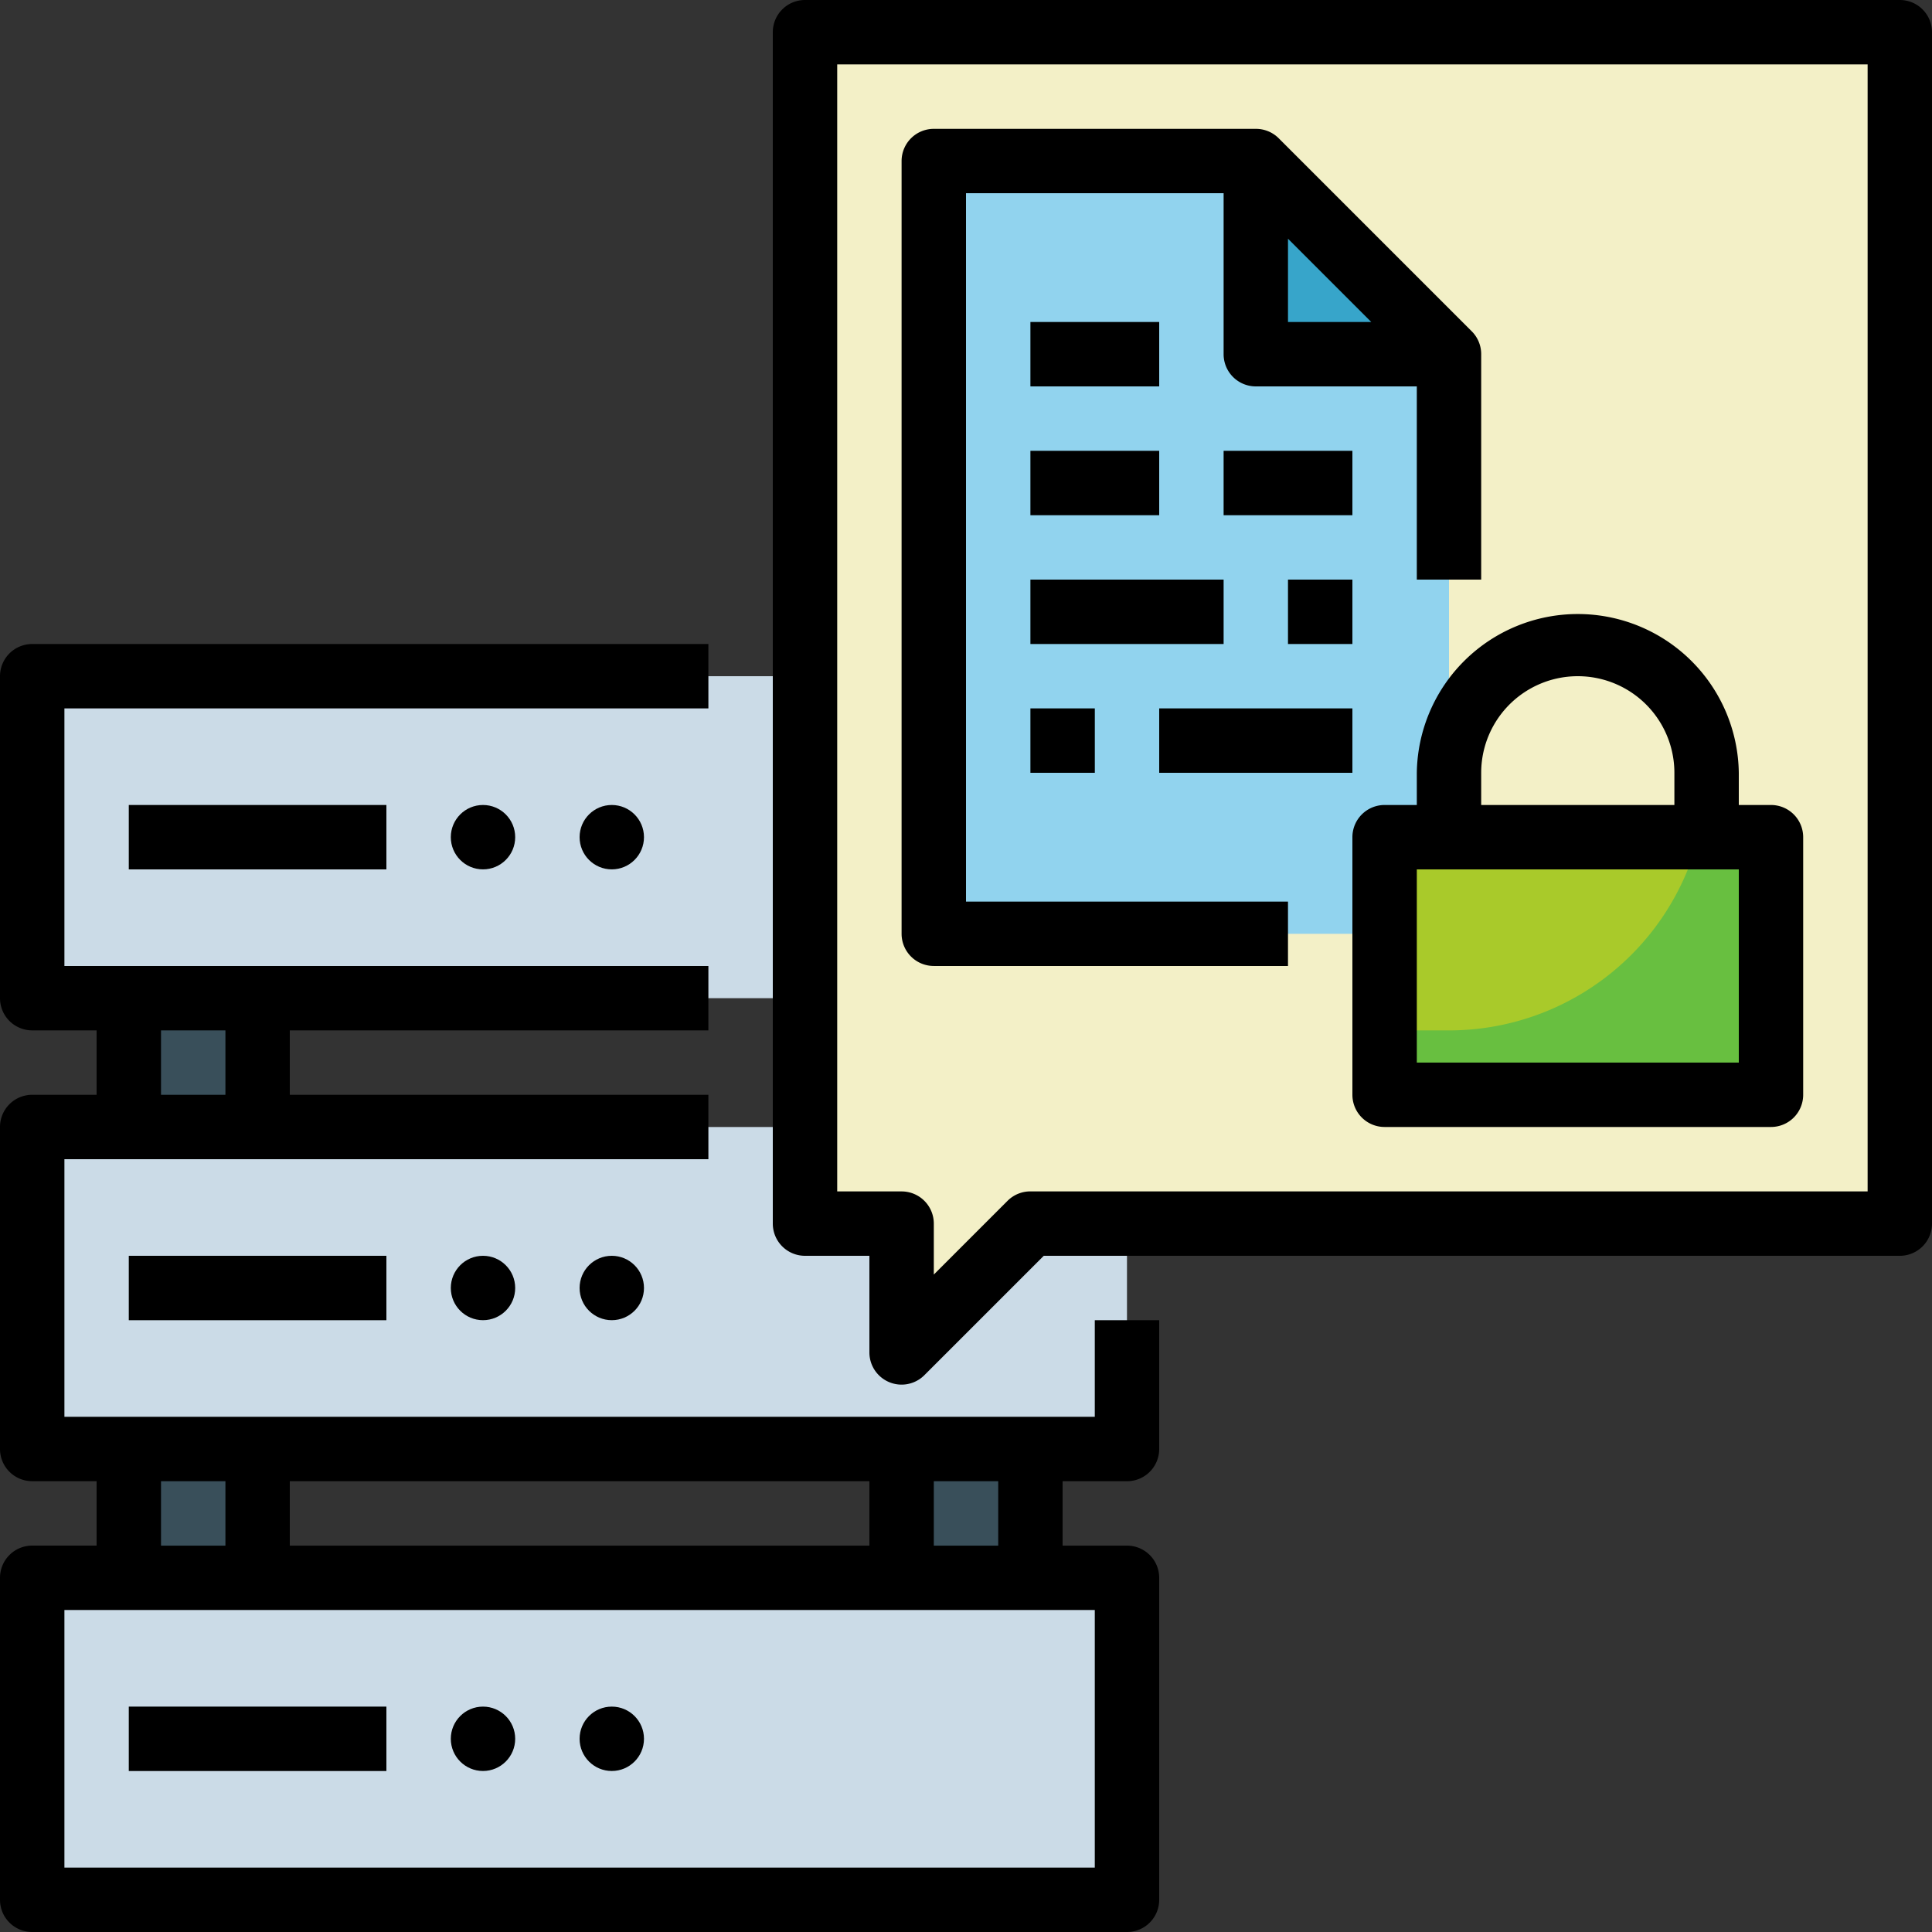
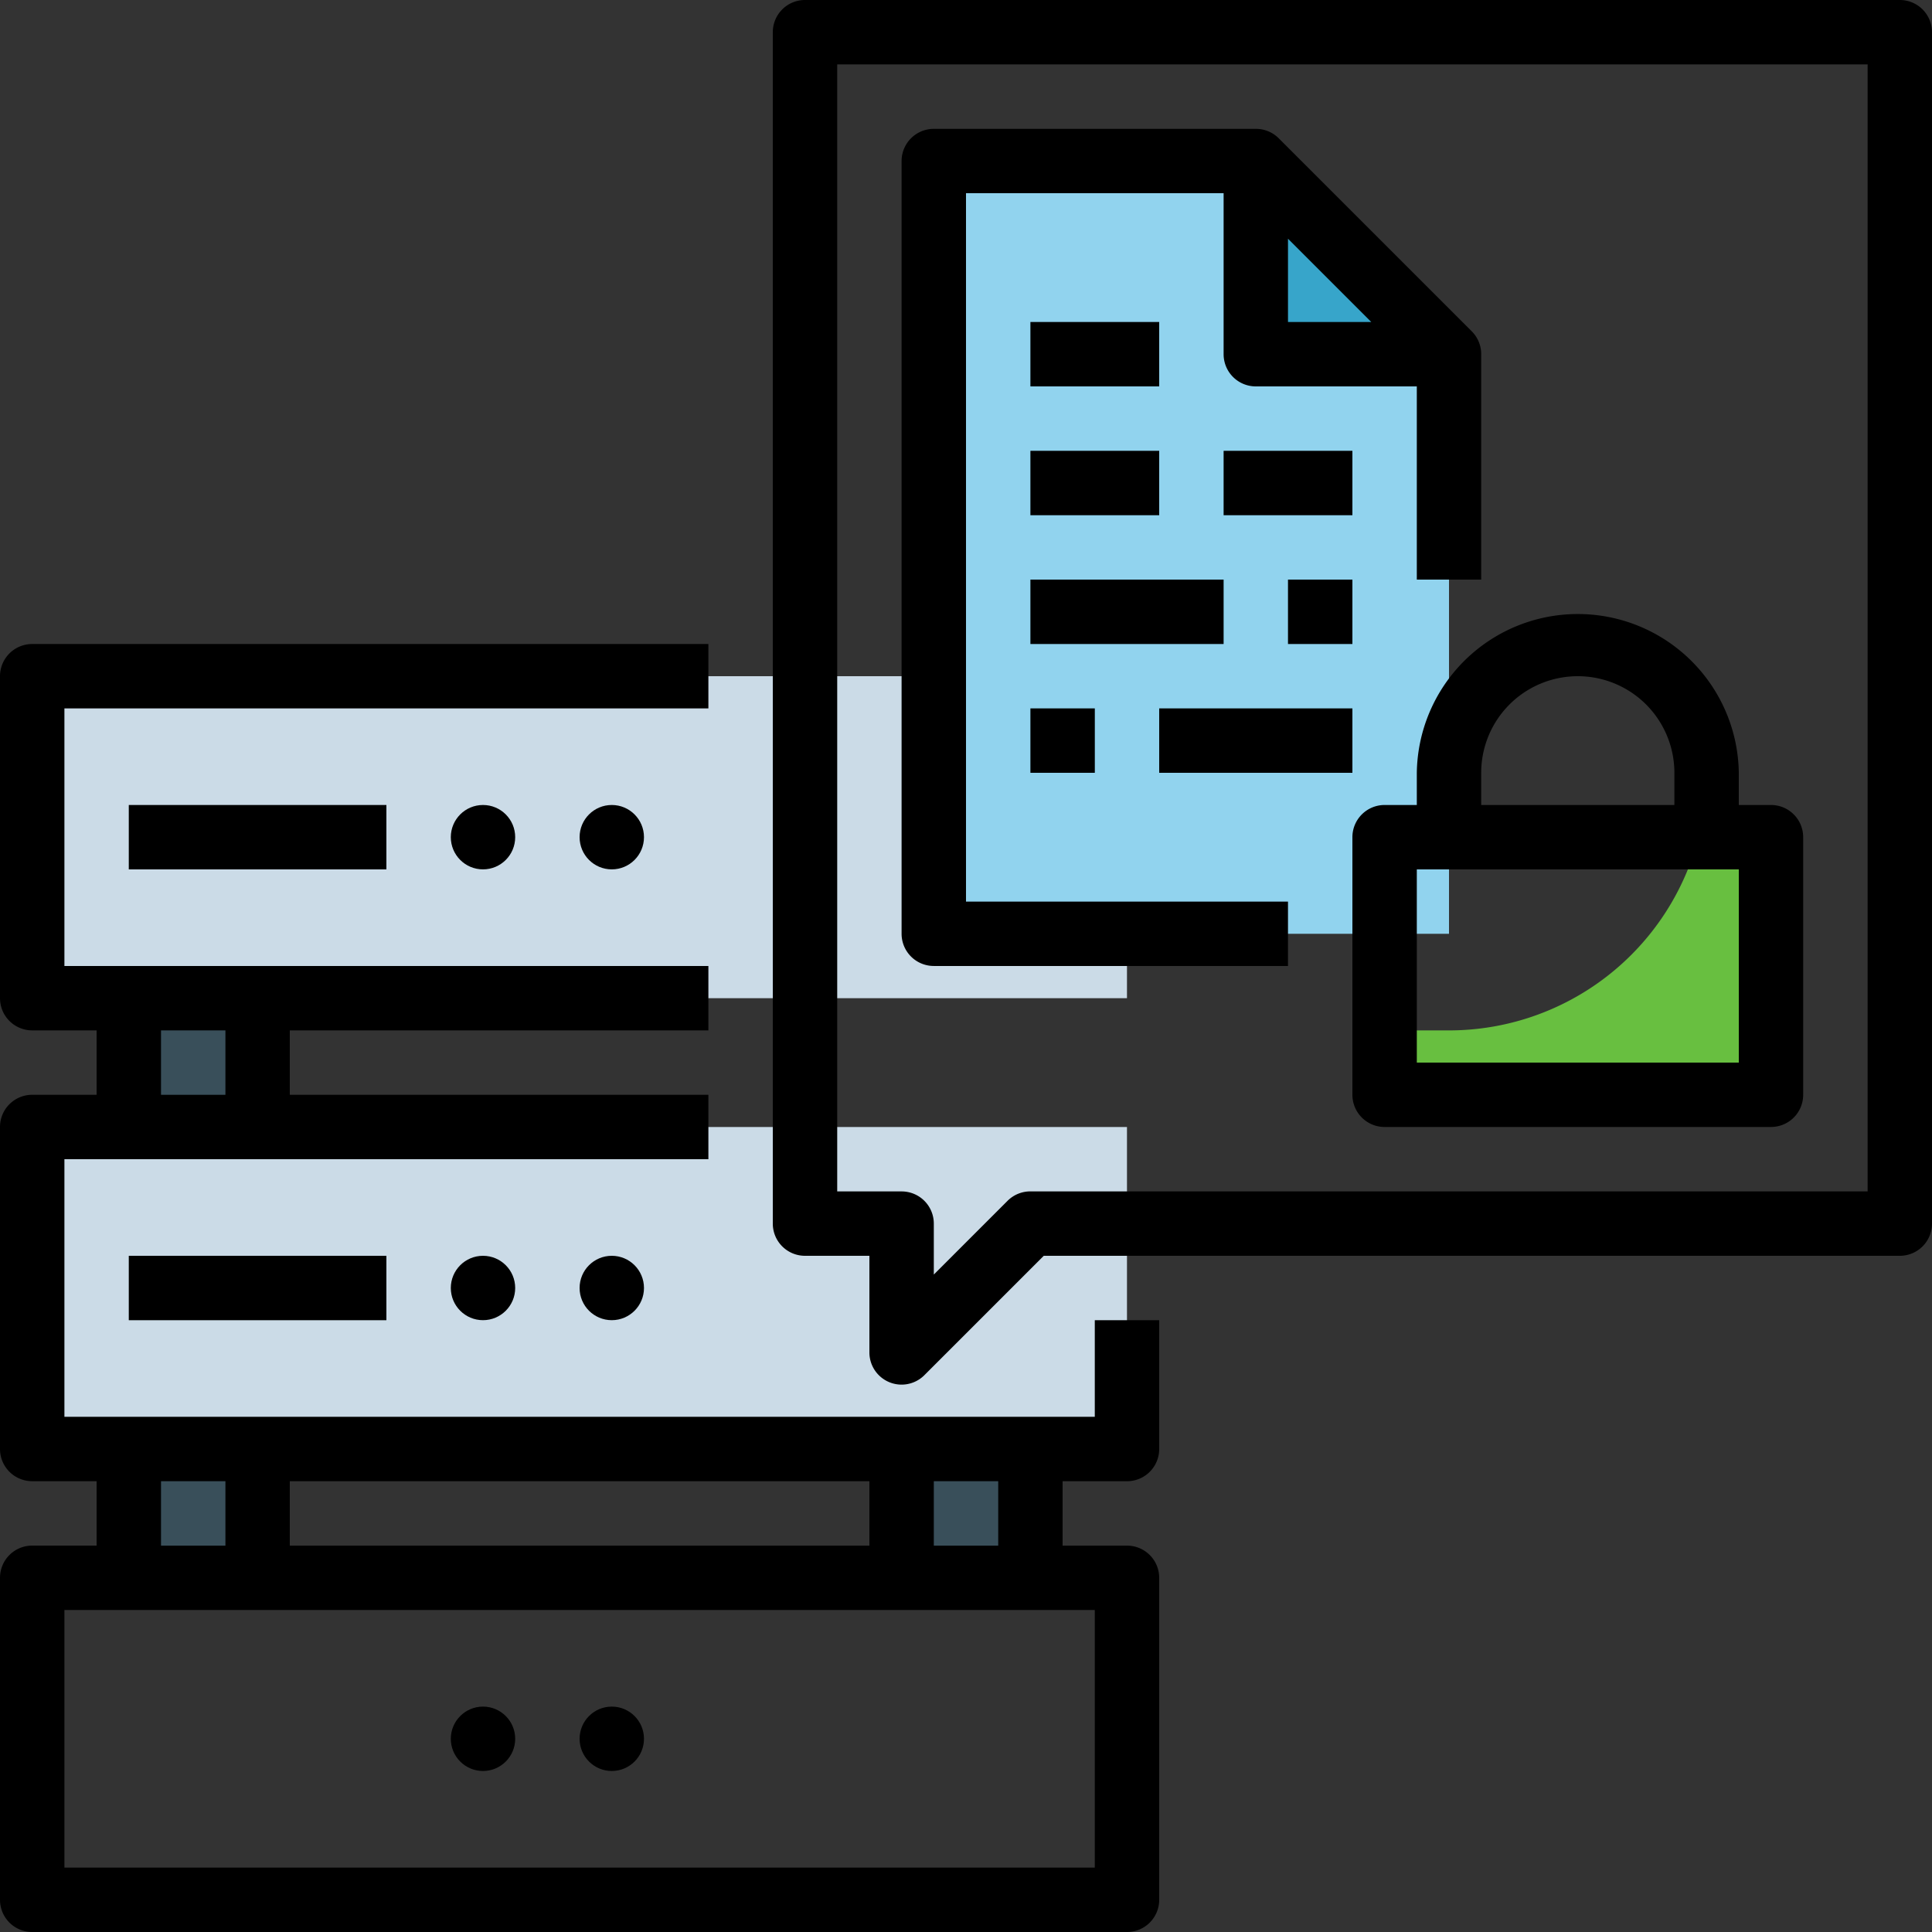
<svg xmlns="http://www.w3.org/2000/svg" width="62" height="62" viewBox="0 0 62 62">
  <rect x="0" y="0" width="62" height="62" fill="#333333" stroke="none" />
  <defs>
    <style>.a{fill:#cbdbe7;}.b{fill:#394f5a;}.c{fill:#f3f0c7;}.d{fill:#91d3ee;}.e{fill:#37a5ca;}.f{fill:#a9ca2a;}.g{fill:#68bf40;}</style>
  </defs>
  <g transform="translate(-16 -16)">
    <path class="a" d="M24,184H59.133v10.333H24Z" transform="translate(-6.967 -146.3)" />
    <path class="a" d="M24,296H59.133v10.333H24Z" transform="translate(-6.967 -243.833)" />
-     <path class="a" d="M24,408H59.133v10.333H24Z" transform="translate(-6.967 -341.367)" />
    <g transform="translate(20.133 48.033)">
      <path class="b" d="M48,376h4.133v4.133H48Z" transform="translate(-48 -361.533)" />
      <path class="b" d="M240,376h4.133v4.133H240Z" transform="translate(-215.2 -361.533)" />
      <path class="b" d="M48,264h4.133v4.133H48Z" transform="translate(-48 -264)" />
-       <path class="b" d="M240,264h4.133v4.133H240Z" transform="translate(-215.2 -264)" />
    </g>
-     <path class="c" d="M251.133,62.233h-27.9L219.1,66.367V62.233H216V24h35.133Z" transform="translate(-174.167 -6.967)" />
    <path class="d" d="M264.533,80.8H248V56h10.333l6.2,6.2Z" transform="translate(-202.033 -34.833)" />
    <path class="e" d="M328,56v6.2h6.2Z" transform="translate(-271.7 -34.833)" />
-     <path class="f" d="M360,224h12.4v8.267H360Z" transform="translate(-299.567 -181.133)" />
    <path class="g" d="M372.4,224v8.267H360V230.2h2.067a8.271,8.271,0,0,0,8.007-6.2Z" transform="translate(-299.567 -181.133)" />
    <path d="M51.133,200.8H18.067v-8.267H38.733v-2.067H25.3V188.4H38.733v-2.067H18.067v-8.267H38.733V176h-21.7A1.033,1.033,0,0,0,16,177.033v10.333a1.033,1.033,0,0,0,1.033,1.033H19.1v2.067H17.033A1.033,1.033,0,0,0,16,191.5v10.333a1.033,1.033,0,0,0,1.033,1.033H19.1v2.067H17.033A1.033,1.033,0,0,0,16,205.967V216.3a1.033,1.033,0,0,0,1.033,1.033H52.167A1.033,1.033,0,0,0,53.2,216.3V205.967a1.033,1.033,0,0,0-1.033-1.033H50.1v-2.067h2.067a1.033,1.033,0,0,0,1.033-1.033V197.7H51.133ZM21.167,188.4h2.067v2.067H21.167Zm24.8,14.467h2.067v2.067H45.967Zm-20.667,0H43.9v2.067H25.3Zm-4.133,0h2.067v2.067H21.167ZM51.133,207v8.267H18.067V207Z" transform="translate(0 -139.333)" />
-     <path d="M48,216h8.267v2.067H48Z" transform="translate(-27.867 -174.167)" />
+     <path d="M48,216h8.267v2.067H48" transform="translate(-27.867 -174.167)" />
    <circle cx="1.033" cy="1.033" r="1.033" transform="translate(30.467 41.833)" />
    <circle cx="1.033" cy="1.033" r="1.033" transform="translate(34.6 41.833)" />
    <path d="M48,328h8.267v2.067H48Z" transform="translate(-27.867 -271.7)" />
    <circle cx="1.033" cy="1.033" r="1.033" transform="translate(30.467 56.3)" />
    <circle cx="1.033" cy="1.033" r="1.033" transform="translate(34.6 56.3)" />
-     <path d="M48,440h8.267v2.067H48Z" transform="translate(-27.867 -369.233)" />
    <circle cx="1.033" cy="1.033" r="1.033" transform="translate(30.467 70.767)" />
    <circle cx="1.033" cy="1.033" r="1.033" transform="translate(34.6 70.767)" />
    <path d="M241.033,74.867H252.4V72.8H242.067V50.067h8.267v5.167a1.033,1.033,0,0,0,1.033,1.033h5.167v6.2H258.6V55.233a1.034,1.034,0,0,0-.3-.731l-6.2-6.2a1.034,1.034,0,0,0-.731-.3H241.033A1.033,1.033,0,0,0,240,49.033v24.8a1.033,1.033,0,0,0,1.033,1.033ZM252.4,51.528l2.672,2.672H252.4Z" transform="translate(-195.067 -27.867)" />
    <path d="M272,96h4.133v2.067H272Z" transform="translate(-222.933 -69.667)" />
    <path d="M272,128h4.133v2.067H272Z" transform="translate(-222.933 -97.533)" />
    <path d="M320,128h4.133v2.067H320Z" transform="translate(-264.733 -97.533)" />
    <path d="M272,160h6.2v2.067H272Z" transform="translate(-222.933 -125.4)" />
    <path d="M336,160h2.067v2.067H336Z" transform="translate(-278.667 -125.4)" />
    <path d="M272,192h2.067v2.067H272Z" transform="translate(-222.933 -153.267)" />
    <path d="M304,192h6.2v2.067H304Z" transform="translate(-250.8 -153.267)" />
    <path d="M244.167,16H209.033A1.033,1.033,0,0,0,208,17.033V55.267a1.033,1.033,0,0,0,1.033,1.033H211.1v3.1a1.033,1.033,0,0,0,1.764.731l3.831-3.831h27.472a1.033,1.033,0,0,0,1.033-1.033V17.033A1.033,1.033,0,0,0,244.167,16Zm-1.033,38.233H216.267a1.034,1.034,0,0,0-.731.3l-2.369,2.369V55.267a1.033,1.033,0,0,0-1.033-1.033h-2.067V18.067h33.067Z" transform="translate(-167.2)" />
    <path d="M354.067,173.167V174.2h-1.033A1.033,1.033,0,0,0,352,175.233V183.5a1.033,1.033,0,0,0,1.033,1.033h12.4a1.033,1.033,0,0,0,1.033-1.033v-8.267a1.033,1.033,0,0,0-1.033-1.033H364.4v-1.033a5.167,5.167,0,0,0-10.333,0Zm10.333,3.1v6.2H354.067v-6.2Zm-8.267-3.1a3.1,3.1,0,1,1,6.2,0V174.2h-6.2Z" transform="translate(-292.6 -132.367)" />
  </g>
</svg>